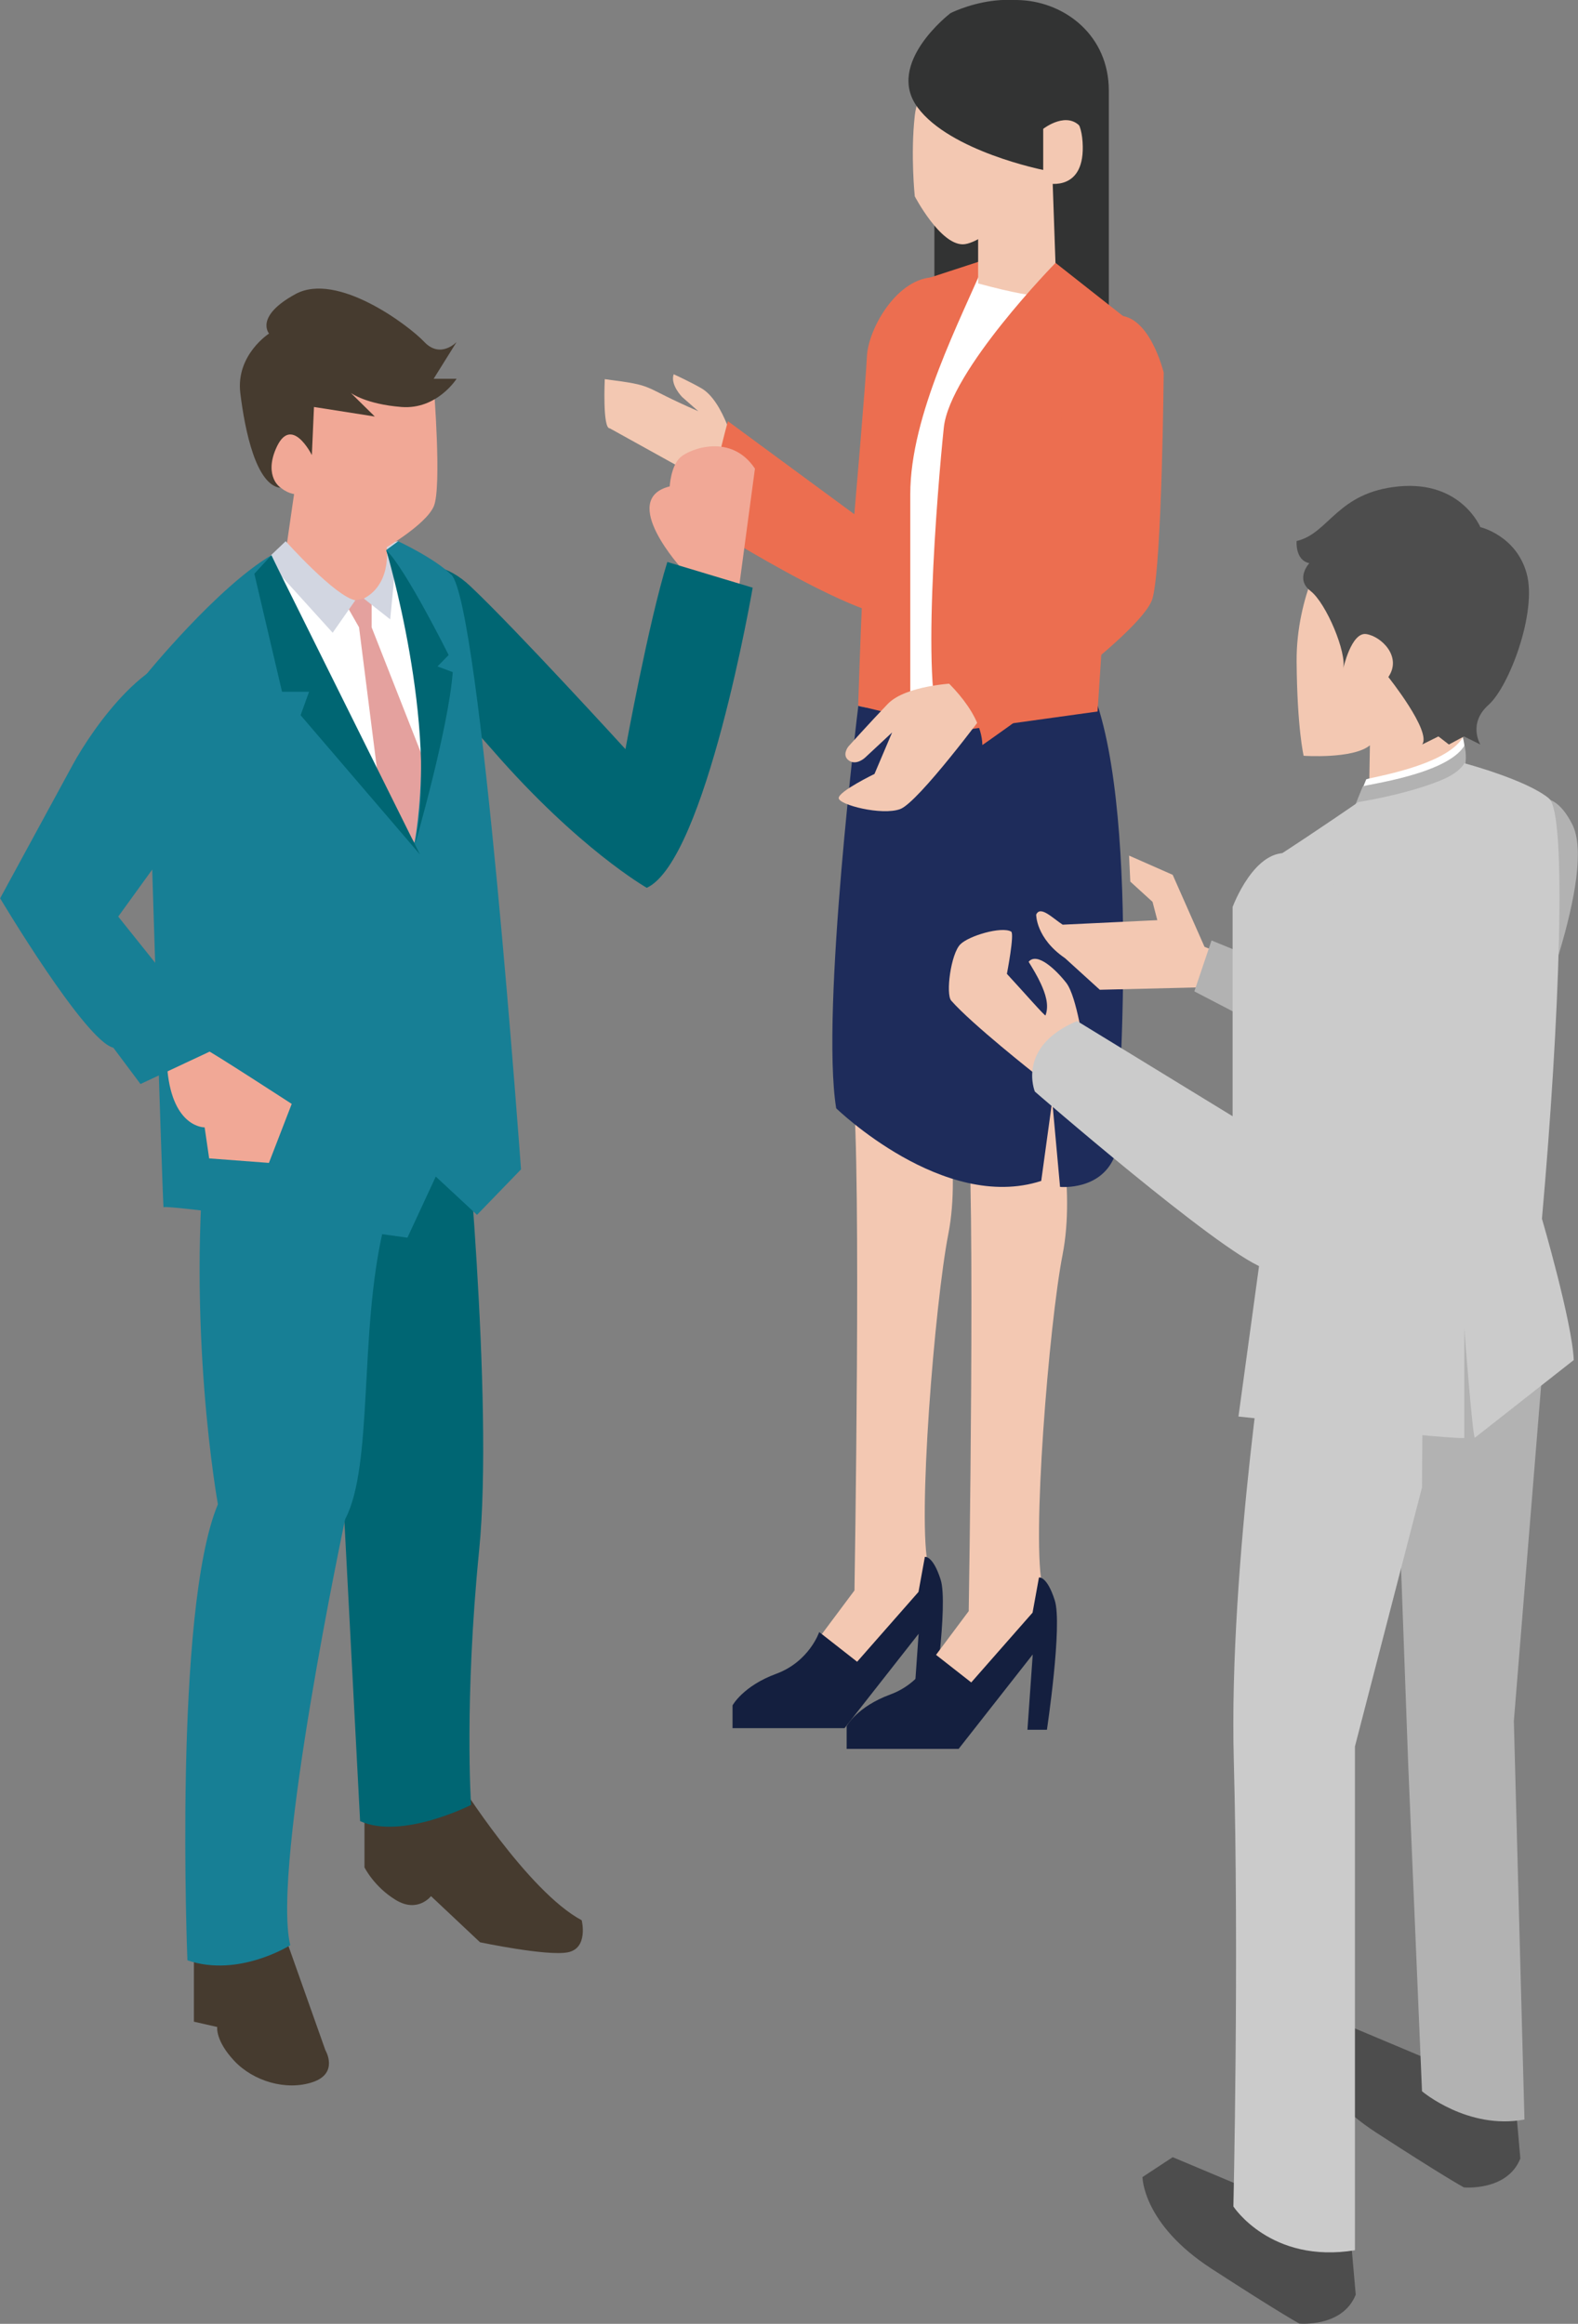
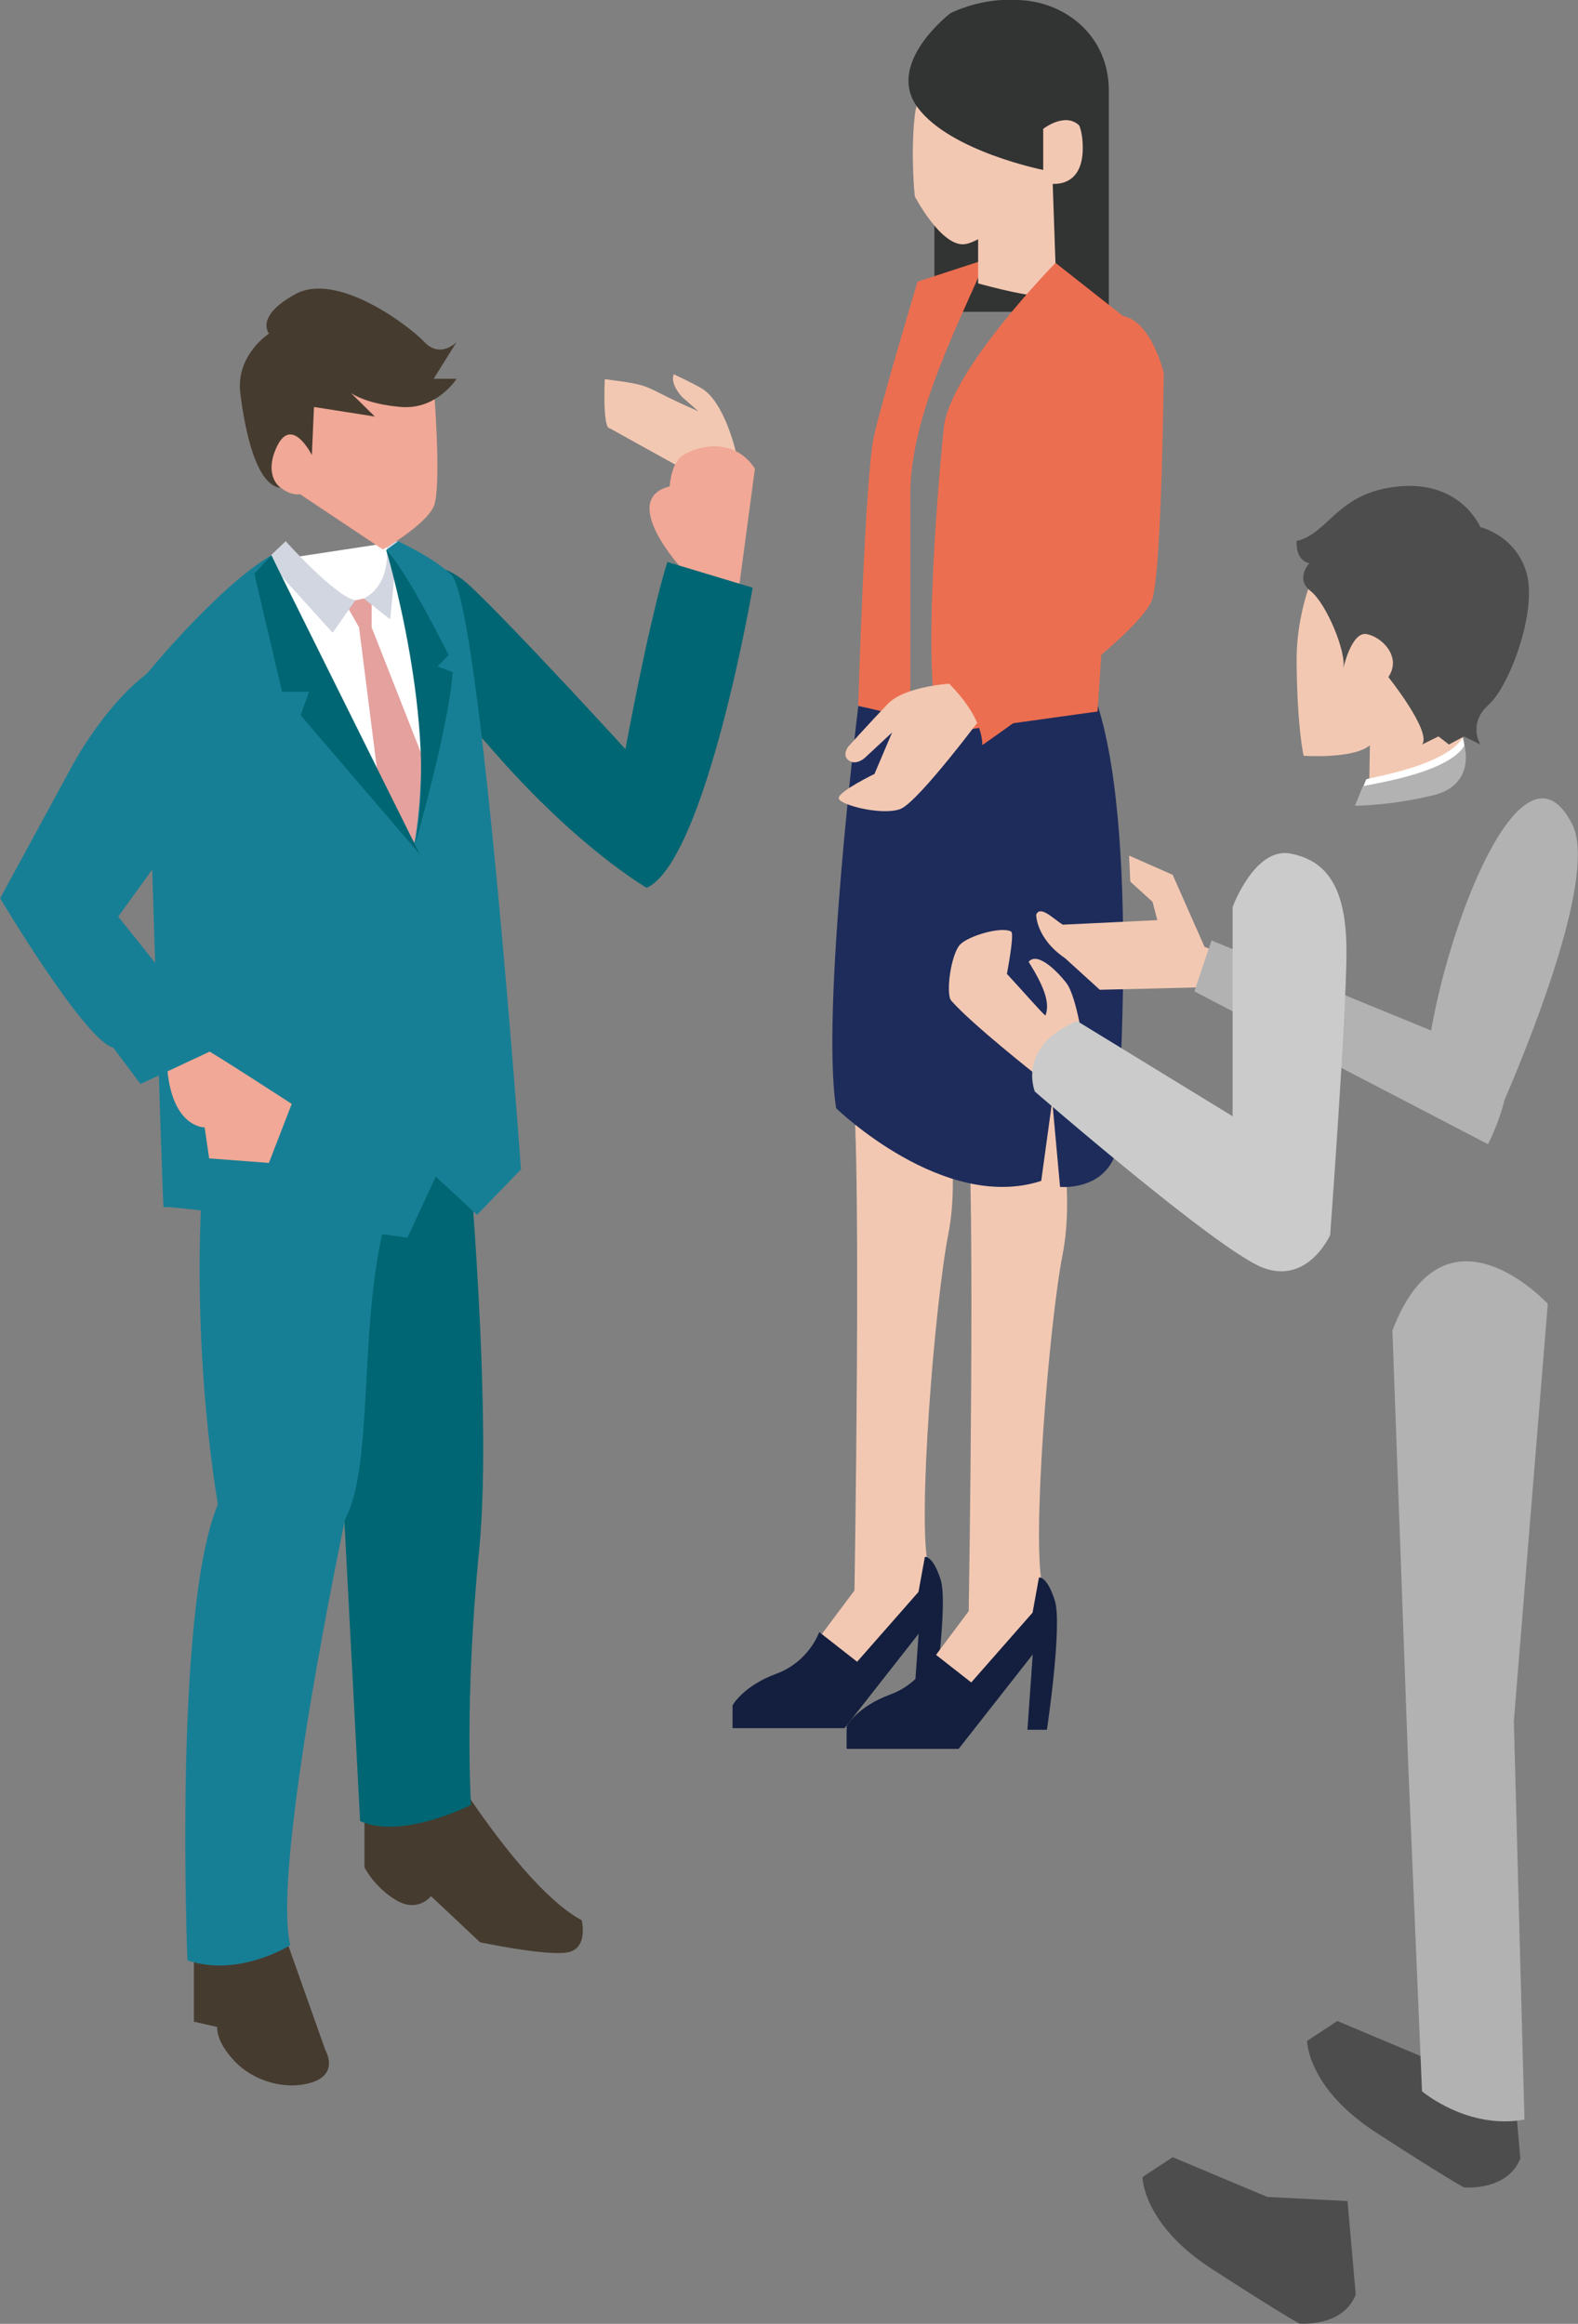
<svg xmlns="http://www.w3.org/2000/svg" id="_レイヤー_2" data-name="レイヤー 2" viewBox="0 0 119.06 175.29">
  <rect x="0" y="0" width="119.06" height="175.29" fill="#808080" stroke="none" />
  <defs>
    <style>
      .cls-1 {
        fill: #006673;
      }

      .cls-2 {
        fill: #060001;
      }

      .cls-3 {
        fill: #1e2c5b;
      }

      .cls-4 {
        fill: #463b2f;
      }

      .cls-5 {
        fill: #f3c8b2;
      }

      .cls-6 {
        fill: #4d4d4d;
      }

      .cls-7 {
        fill: #fff;
      }

      .cls-8 {
        fill: #177f95;
      }

      .cls-9 {
        fill: #e4a19e;
      }

      .cls-10 {
        fill: #ec6e50;
      }

      .cls-11 {
        fill: #141f3f;
      }

      .cls-12 {
        fill: #d2d6e1;
      }

      .cls-13 {
        fill: #cbcbcb;
      }

      .cls-14 {
        fill: #f1a896;
      }

      .cls-15 {
        fill: #323333;
      }

      .cls-16 {
        fill: #b2b2b2;
      }
    </style>
  </defs>
  <g id="_レイヤー_1-2" data-name="レイヤー 1">
    <g>
      <g>
        <g>
          <path class="cls-5" d="M71.01,75.35c-.18.4,0,6.46,0,6.46,0,0,1.55,6.13.54,11.28-1.01,5.15-2.38,21.9-1.49,25.13,0,0-.06,6.4-4.88,8.31-4.82,1.91-5.12-.66-5.12-.66l4.41-5.9s.53-32.3-.12-37.77l.12-7.78,6.54.92Z" />
          <path class="cls-11" d="M69.31,120.07l-4.64,5.28-2.86-2.24s-.75,2.23-3.25,3.15-3.29,2.38-3.29,2.38v1.72h8.45l5.59-7.12-.4,5.68h1.47s1.19-7.92.59-9.77c-.59-1.85-1.19-1.71-1.19-1.71l-.48,2.64Z" />
        </g>
        <g>
          <path class="cls-5" d="M79.63,76.91c-.18.4,0,6.46,0,6.46,0,0,1.55,6.13.54,11.28-1.01,5.15-2.38,21.9-1.49,25.13,0,0-.06,6.4-4.88,8.31-4.82,1.91-5.12-.66-5.12-.66l4.41-5.9s.53-32.3-.12-37.77l.12-7.78,6.54.92Z" />
          <path class="cls-11" d="M77.92,121.63l-4.64,5.28-2.86-2.24s-.75,2.23-3.25,3.15-3.29,2.38-3.29,2.38v1.72h8.45l5.59-7.12-.4,5.68h1.47s1.19-7.92.59-9.77c-.59-1.85-1.19-1.72-1.19-1.72l-.48,2.64Z" />
        </g>
        <path class="cls-5" d="M55.49,33.97s-.85-3.67-2.55-4.67c-.78-.46-2.11-1.07-2.11-1.07-.28.79.64,1.72.64,1.72l1.22,1.07c-4.55-1.97-3.03-1.9-7.06-2.42,0,0-.18,3.75.38,3.71l7.94,4.4,1.56-2.73Z" />
        <path class="cls-3" d="M82.84,53.25c-.19-.6-15.82.77-18.08,0,0,0-2.86,23.04-1.67,30.35,0,0,8.09,7.87,15.47,5.48l.83-6.04.59,6.49s3.15.32,4.16-2.42c0,0,2.02-23.39-1.31-33.86Z" />
-         <path class="cls-10" d="M73.21,25.48s-.29-4.83-3-4.55c-2.7.28-4.71,3.98-4.8,5.94-.09,1.96-.95,11.92-.95,11.92l-9.54-7.02s-1.41,5.09-1.56,7.88c0,0,14.31,9.06,15.23,6.38.91-2.68,4.61-20.55,4.61-20.55Z" />
        <path class="cls-15" d="M83.66,23.52V6.84c0-8.34-13.16-9.86-13.16,0v16.68h13.16Z" />
-         <path class="cls-7" d="M81.39,21.55c-.19-.43-2.71,2.36-7.61-1.48,0,0-5.85,5.71-5.7,9.01.16,3.3-1.1,24.02-1.1,24.02,0,0,12.3-2.1,15.8-5.85,0,0,.4-21.69-1.39-25.71Z" />
+         <path class="cls-7" d="M81.39,21.55Z" />
        <path class="cls-10" d="M69.22,21.25l5.18-1.69c-1.9,4.54-5.72,11.71-5.72,17.72v16.9l-3.93-.95s.52-17.35,1.18-20.28c.66-2.93,3.3-11.7,3.3-11.7Z" />
        <path class="cls-5" d="M79.39,12.83l.33,9.43s-.49.6-5.92-.88v-5.76l5.59-2.8Z" />
        <path class="cls-10" d="M79.64,19.83s-7.99,8.15-8.43,12.43c-.45,4.28-1.87,20.97,0,23.02l11.6-1.61,1.96-29.8-5.13-4.04Z" />
        <path class="cls-5" d="M72.64,2.96s-3.29,2.8-3.62,5.76c-.33,2.96,0,6.09,0,6.09,0,0,1.89,3.62,3.62,3.62s6.41-4.6,6.41-4.6c0,0,2.88.66,2.63-3.12s-3.29-1.48-3.29-1.48c0,0-.25-5.84-5.76-6.25Z" />
        <path class="cls-15" d="M71.68,1.02s-4.9,3.76-2.45,7.08c2.45,3.32,9.48,4.72,9.48,4.72v-3.1s1.88-1.48,2.94,0c0,0,3.1-4.5-.82-7.97-3.92-3.47-9.15-.74-9.15-.74Z" />
        <path class="cls-5" d="M72.07,51.54s-3.72.14-5.09,1.56c-1.37,1.43-2.97,3.21-2.97,3.21,0,0-.53.66.04,1.06.57.4,1.22-.22,1.22-.22l2.04-1.9-1.33,3.13s-2.7,1.31-2.7,1.82,3.26,1.34,4.64.83c1.38-.51,6.48-7.39,6.48-7.39l-2.33-2.11Z" />
        <path class="cls-10" d="M87.81,28.14s-1.13-4.78-3.81-4.3c-2.68.48-3.99,2.33-3.93,4.3s0,13.97,0,13.97l-9.4,8.6s3.39,2.69,3.45,5.49c0,0,12.14-8.36,12.85-11.1.71-2.75.83-16.95.83-16.95Z" />
      </g>
      <g>
        <g>
          <path class="cls-5" d="M109.85,74.49l-.77,4.2-18.2-7.27-2.4-5.43-3.29-1.45.09,1.96,1.68,1.53.36,1.38-7.14.34c-.75-.48-1.68-1.47-2-.76,0,0-.03,1.78,2.18,3.29l2.62,2.38,7.5-.18s17.21,9.64,19.85,10.23c2.63.59,5.03-9.18,5.03-9.18l-5.52-1.04Z" />
          <path class="cls-16" d="M90.11,74.79l1.3-3.85,16.58,6.8c.01-.14.03-.24.04-.29,1.61-8.93,7.05-22.28,10.6-15.26,1.83,3.63-2.78,15.34-5.12,20.8-.43,1.76-1.24,3.32-1.24,3.32l-22.16-11.53Z" />
        </g>
        <g>
          <path class="cls-6" d="M95.64,165.73l-7.16-3.01-2.28,1.5s0,3.53,5.19,6.9c5.19,3.37,6.64,4.15,6.64,4.15,0,0,3.27.31,4.26-2.18l-.62-7.06-6.02-.31Z" />
          <path class="cls-6" d="M108.06,155.46l-7.16-3.01-2.28,1.5s0,3.53,5.19,6.9c5.19,3.37,6.64,4.15,6.64,4.15,0,0,3.27.31,4.26-2.18l-.62-7.06-6.02-.31Z" />
          <path class="cls-16" d="M105.06,100.36l.04,1.15,1.15,31.6,1.04,24.64s3.46,2.93,7.73,2.13l-.8-30.06,2.56-31.47s-7.75-8.41-11.72,2.01Z" />
-           <path class="cls-13" d="M95.87,98.07s-3.18,19.83-2.78,34.7c.4,14.87-.03,33.67-.03,33.67,0,0,2.82,4.34,9.17,3.3v-38l5.06-19.54s.09-12.59.09-16.1.61-4.63-11.51,1.98Z" />
          <path class="cls-5" d="M100.2,41.05s-2.41,3.81-2.37,8.86c.04,5.04.53,7.1.53,7.1,0,0,3.73.26,5-.79l-.06,3.49s3.31,2.21,7.08-2.35v-4.82s-4.69-12.63-10.17-11.49Z" />
          <path class="cls-6" d="M111.69,39.76s-1.45-3.51-6.14-3.07c-4.69.44-5.26,3.55-7.72,4.12,0,0-.13,1.45.96,1.67,0,0-1.1,1.18.09,2.1s2.76,4.69,2.46,5.88c0,0,.61-2.81,1.75-2.63s2.71,1.71,1.66,3.24c0,0,3.29,4.12,2.55,5.09l1.23-.61.79.61,1.14-.61,1.23.61s-.96-1.58.61-2.98c1.58-1.4,3.68-7.02,2.89-9.91-.79-2.89-3.51-3.51-3.51-3.51Z" />
          <path class="cls-7" d="M103.08,58.79c.21-.14,5.95-.97,7.29-3.16,0,0,.99,3.04-2.25,3.83-3.24.79-5.63.79-5.63.79l.59-1.46Z" />
          <path class="cls-16" d="M102.82,59.32c.21-.14,6.33-.89,7.67-3.07,0,0,.88,2.95-2.36,3.74-3.24.79-5.9.79-5.9.79l.59-1.46Z" />
          <path class="cls-5" d="M78.88,76.6c.3-.79-.02-1.68-.35-2.4-.26-.57-.59-1.11-.92-1.65.63-.76,2.05.58,2.84,1.59.8,1.02,1.33,4.92,1.33,4.92l-3.62,2s-4.82-3.79-6.39-5.58c-.43-.49-.03-3.54.69-4.25.64-.64,3.09-1.37,3.83-.96.27.15-.32,3.19-.32,3.19,1.24,1.34,2.88,3.22,2.92,3.14Z" />
-           <path class="cls-13" d="M93.44,106.86l1.86-13.59c-.07-10.24-2.08-21.4-1.97-21.79.18-.61-.26-4.74,2.98-6.84,3.24-2.1,6.18-4.14,6.18-4.14,0,0,3.46-.53,6.13-1.6,1.58-.63,1.86-1.33,1.86-1.33,0,0,4.73,1.26,6.39,2.66,1.38,1.16.8,16.78-.53,31.7,0,0,2.28,7.79,2.4,10.66l-7.46,5.86c-.17.03-.8-8.26-.8-8.26v8.26c.27.27-17.05-1.6-17.05-1.6Z" />
          <path class="cls-13" d="M81.25,77.01l11.75,7.19v-15.78s1.67-4.56,4.38-4.03c2.72.53,4.21,2.54,4.21,7.37s-1.23,21.4-1.23,21.4c0,0-1.67,3.77-5.09,2.46-3.42-1.32-17.19-13.28-17.19-13.28,0,0-1.4-3.38,3.16-5.31Z" />
        </g>
      </g>
      <g>
        <path class="cls-4" d="M34.64,134.41s5.16,8.25,9.25,10.44c0,0,.53,2.12-1.06,2.42-1.59.3-6.61-.76-6.61-.76l-3.7-3.48s-.99,1.29-2.64.3-2.38-2.47-2.38-2.47v-5.85l7.14-.61Z" />
        <path class="cls-4" d="M21.03,144.72l3.52,9.93s1.04,1.74-.96,2.41c-2,.67-4.48-.07-5.92-1.61-1.44-1.54-1.28-2.55-1.28-2.55l-1.76-.4v-7.11l6.4-.67Z" />
        <path class="cls-14" d="M51.47,42.93s-4.85-5.27-.94-6.24c0,0,.08-1.54.8-2.19s3.84-1.85,5.63.85l-1.21,9.02-4.28-1.44Z" />
        <path class="cls-1" d="M28.87,43.7s3.16-2.74,6.61.51c3.45,3.25,11.71,12.3,11.71,12.3,0,0,1.74-9.55,3.16-14.12l6.44,1.94s-3.53,20.57-7.99,22.64c0,0-5.14-2.92-11.63-10.38-6.49-7.46-8.28-6.44-8.3-12.9Z" />
        <path class="cls-1" d="M24.42,84.71s6.02.71,10.51-2.71c0,0,2.35,23.63,1.22,34.96s-.61,19.19-.61,19.19c0,0-5.21,2.65-8.37,1.22l-2.76-52.67Z" />
        <path class="cls-8" d="M34.93,82s-2.34,9.95-6.03,10.8c-1.82,7.84-.72,17.75-2.86,21.8,0,0-5.57,26.21-4.14,32.13,0,0-3.9,2.47-7.76,1.14,0,0-1.07-26.35,2.3-34.4,0,0-2.45-13.5-.82-28.38l19.3-3.08Z" />
        <path class="cls-2" d="M14.81,81.08s10.22,4.52,20.9-3.01v2.18s-10.61,6.98-20.9,3.02v-2.19Z" />
        <path class="cls-7" d="M19.91,42.37s-3.98,3.34-5.84,5.55l.61,33.16s10.76,7.57,20.52-1.51l1.02-21.64s-4.26-14.52-6.19-17.09l-10.12,1.54Z" />
-         <path class="cls-14" d="M22.69,34.05c-.08.2-1.13,7.56-1.13,7.56,0,0,.08,3.38,5.63,4.34,0,0,1.04-.48,2.17-2.95l-.72-8.3-5.95-.64Z" />
        <polygon class="cls-9" points="28.04 47.32 28.04 45.01 26.03 45.46 27.09 47.32 28.63 59.48 31.49 66.29 32.58 58.87 28.04 47.32" />
        <path class="cls-12" d="M21.56,40.83s3.73,4.17,5.25,4.45l-1.71,2.45-5-5.52,1.45-1.38Z" />
        <path class="cls-12" d="M29.14,40.98s.57,2.97-1.69,4.17l1.99,1.57.57-5.89-.87.15Z" />
        <path class="cls-8" d="M34.05,43.36c-1.23-1.24-4.01-2.53-4.01-2.53l-.9.66c4.18,12.32,2.13,22.08,2.13,22.08-2.04-2.84-10.79-21.69-10.79-21.69-4.08,2.4-9.46,9.01-9.46,9.01,0,0,1.26,40.45,1.32,40.18.05-.27,18.4,2.29,18.4,2.29l2.14-4.61,3.11,2.89,3.32-3.43s-3.06-42.64-5.26-44.87Z" />
        <polygon class="cls-1" points="20.47 41.89 31.68 64.45 22.68 53.95 23.32 52.18 21.28 52.18 19.19 43.28 20.47 41.89" />
        <path class="cls-1" d="M29.14,41.49s3.97,13.24,2.17,22.22c0,0,2.53-8.75,2.85-13.01l-1.15-.43.84-.86s-3.27-6.57-4.71-7.91Z" />
        <g>
          <path class="cls-14" d="M32.73,29.16s.61,7.61,0,9.03c-.61,1.42-3.84,3.26-3.84,3.26l-6.25-4.17s-1.67.34-2.73-2.44c-1.06-2.78,1.58-3.96,2.83-2.61,0,0,2.78-12.67,9.99-3.07Z" />
          <path class="cls-4" d="M21.16,36.8s-1.23-.85-.36-2.91c1.15-2.75,2.73.44,2.73.44l.16-3.63,4.59.72-1.81-1.78s1.13.85,3.82,1.06c2.69.21,4.16-2.13,4.16-2.13h-1.73l1.73-2.77s-1.21,1.28-2.43,0c-1.21-1.28-6.59-5.32-9.72-3.62-3.12,1.7-2,2.98-2,2.98,0,0-2.51,1.61-2.17,4.48.35,2.87,1.2,6.95,3.03,7.16Z" />
        </g>
        <path class="cls-14" d="M15.53,79.17c.37.13,6.48,4.1,6.48,4.1l-1.72,4.45-4.51-.34-.34-2.34s-2.39.06-2.81-4.31l2.9-1.56Z" />
        <path class="cls-8" d="M15.39,77.23l-6.47-8.09,8.94-12.36s1.4-6.12-2.46-7.21c-3.87-1.09-8.35,5.24-9.93,8.15-1.58,2.91-5.46,10.04-5.46,10.04,0,0,6.41,10.76,8.54,11.27l2.05,2.74,6.19-2.9-1.38-1.64Z" />
      </g>
    </g>
  </g>
</svg>